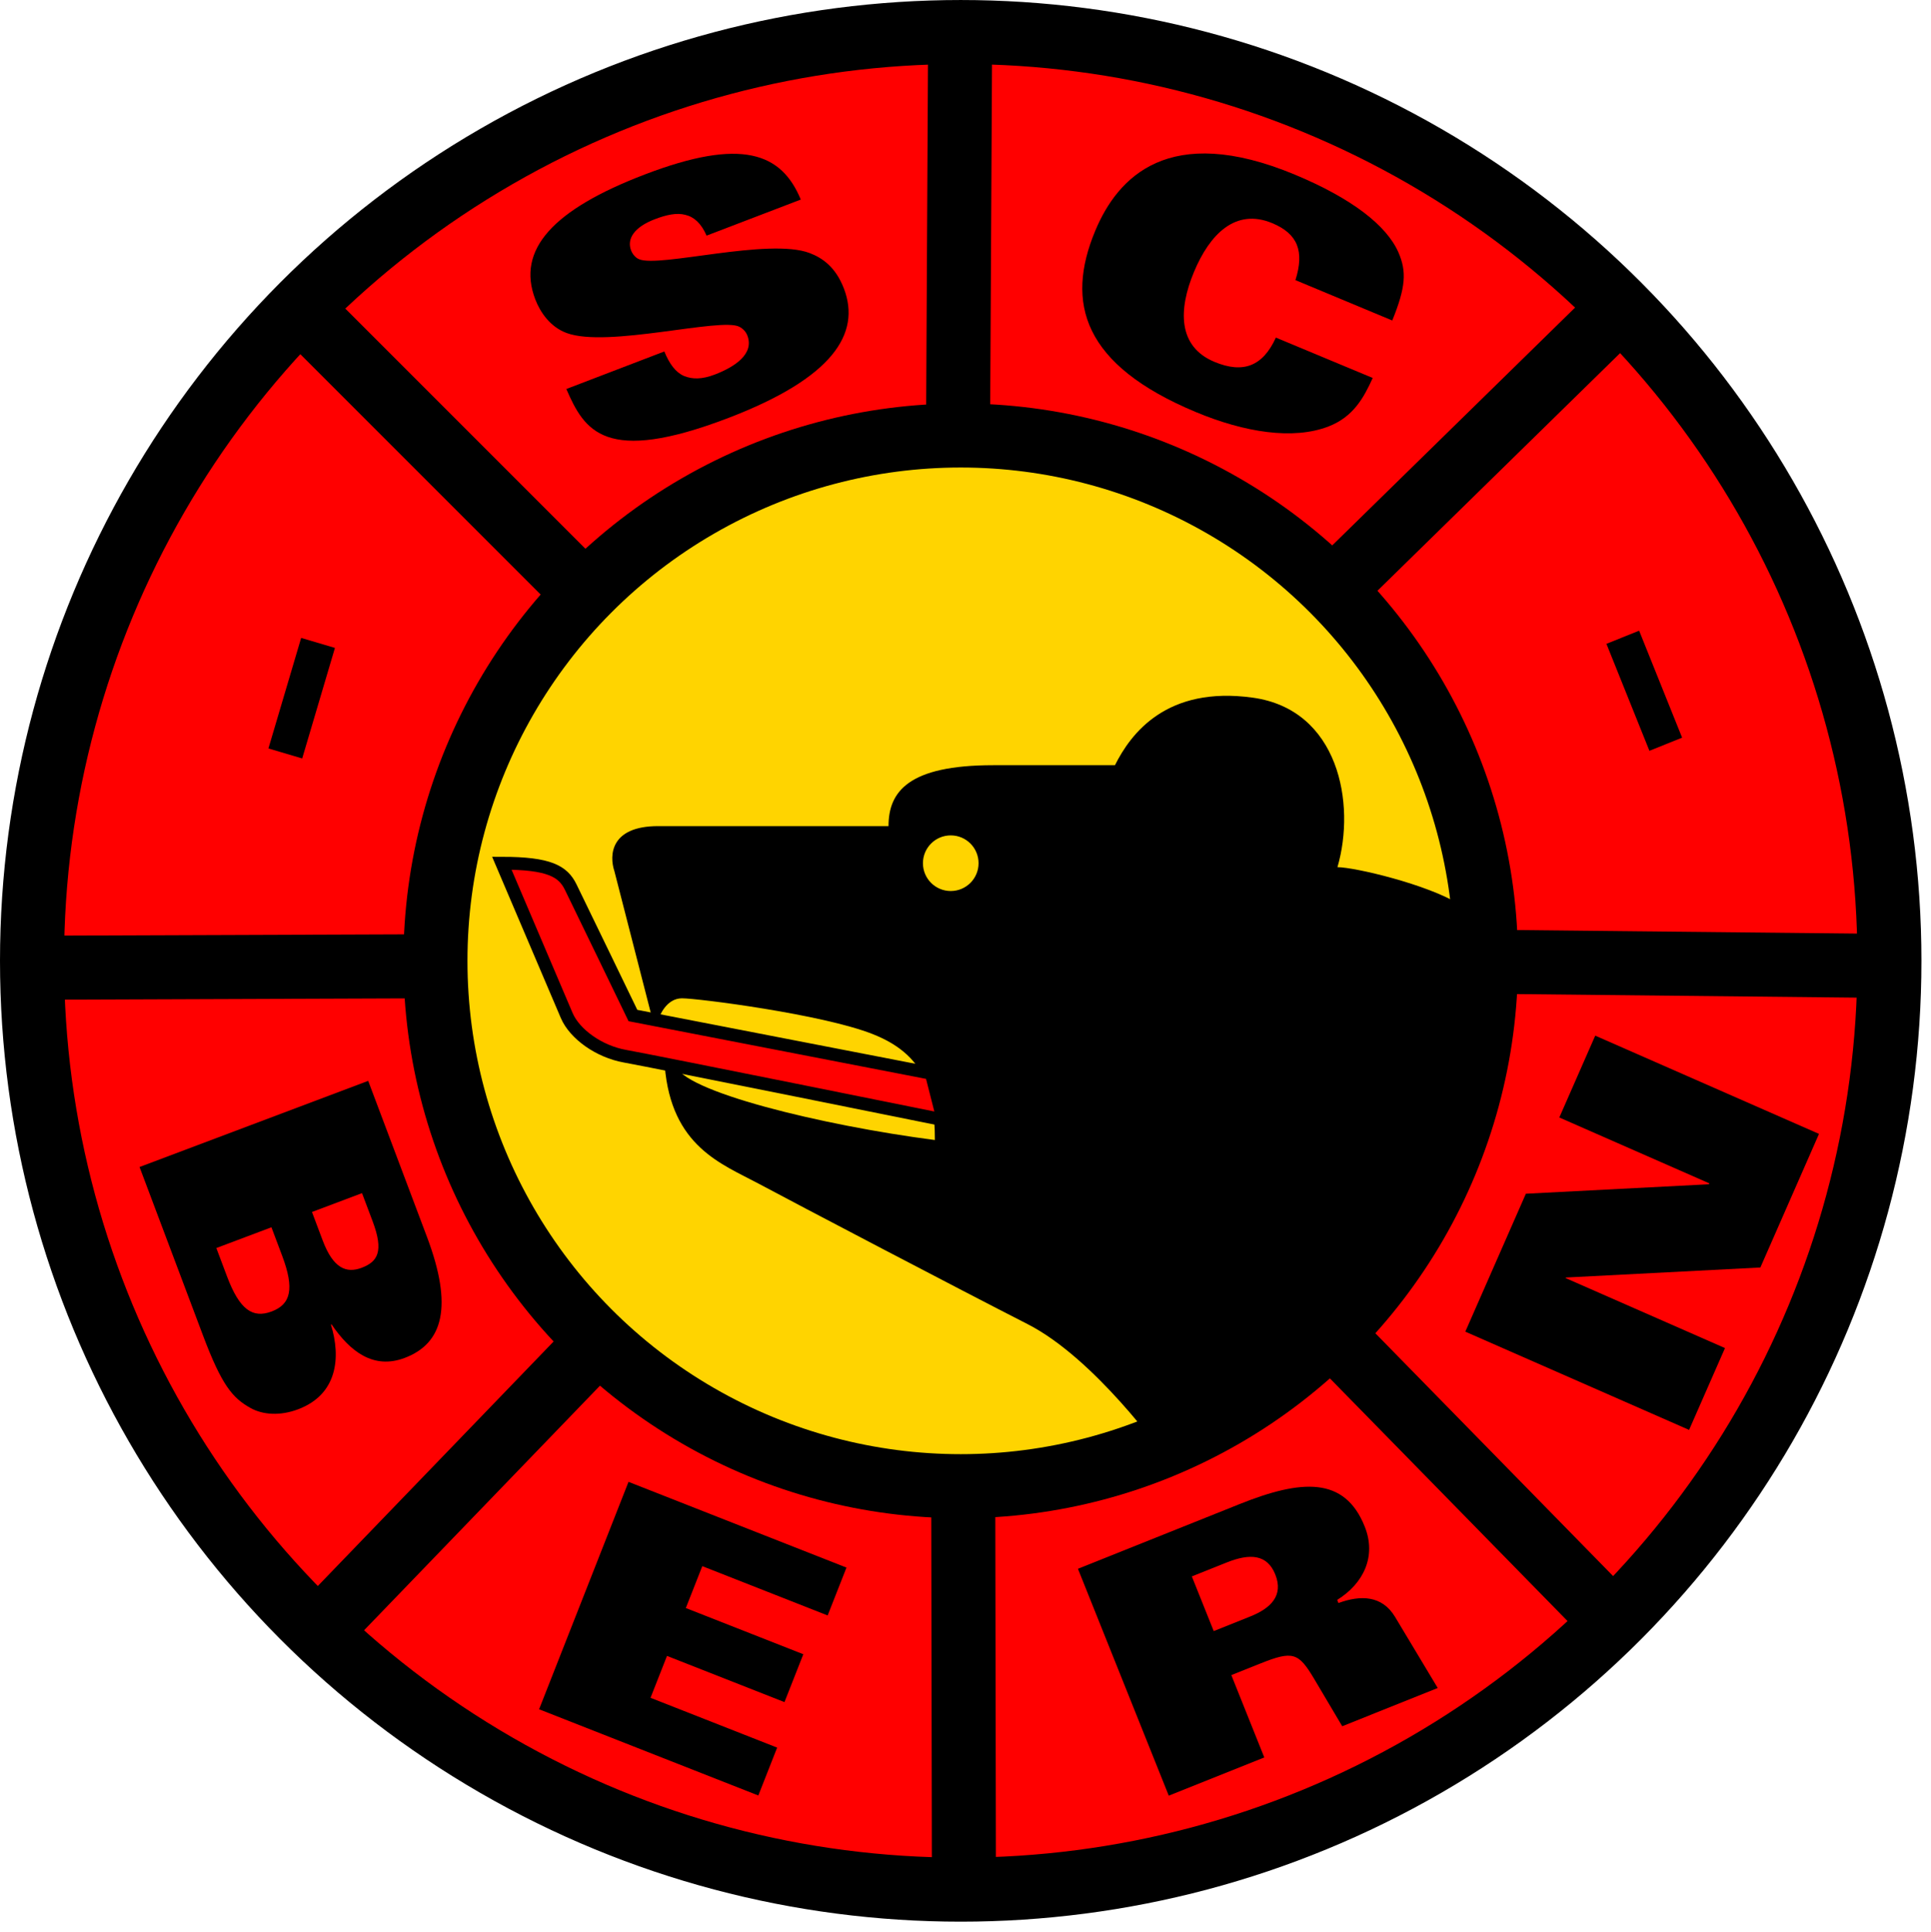
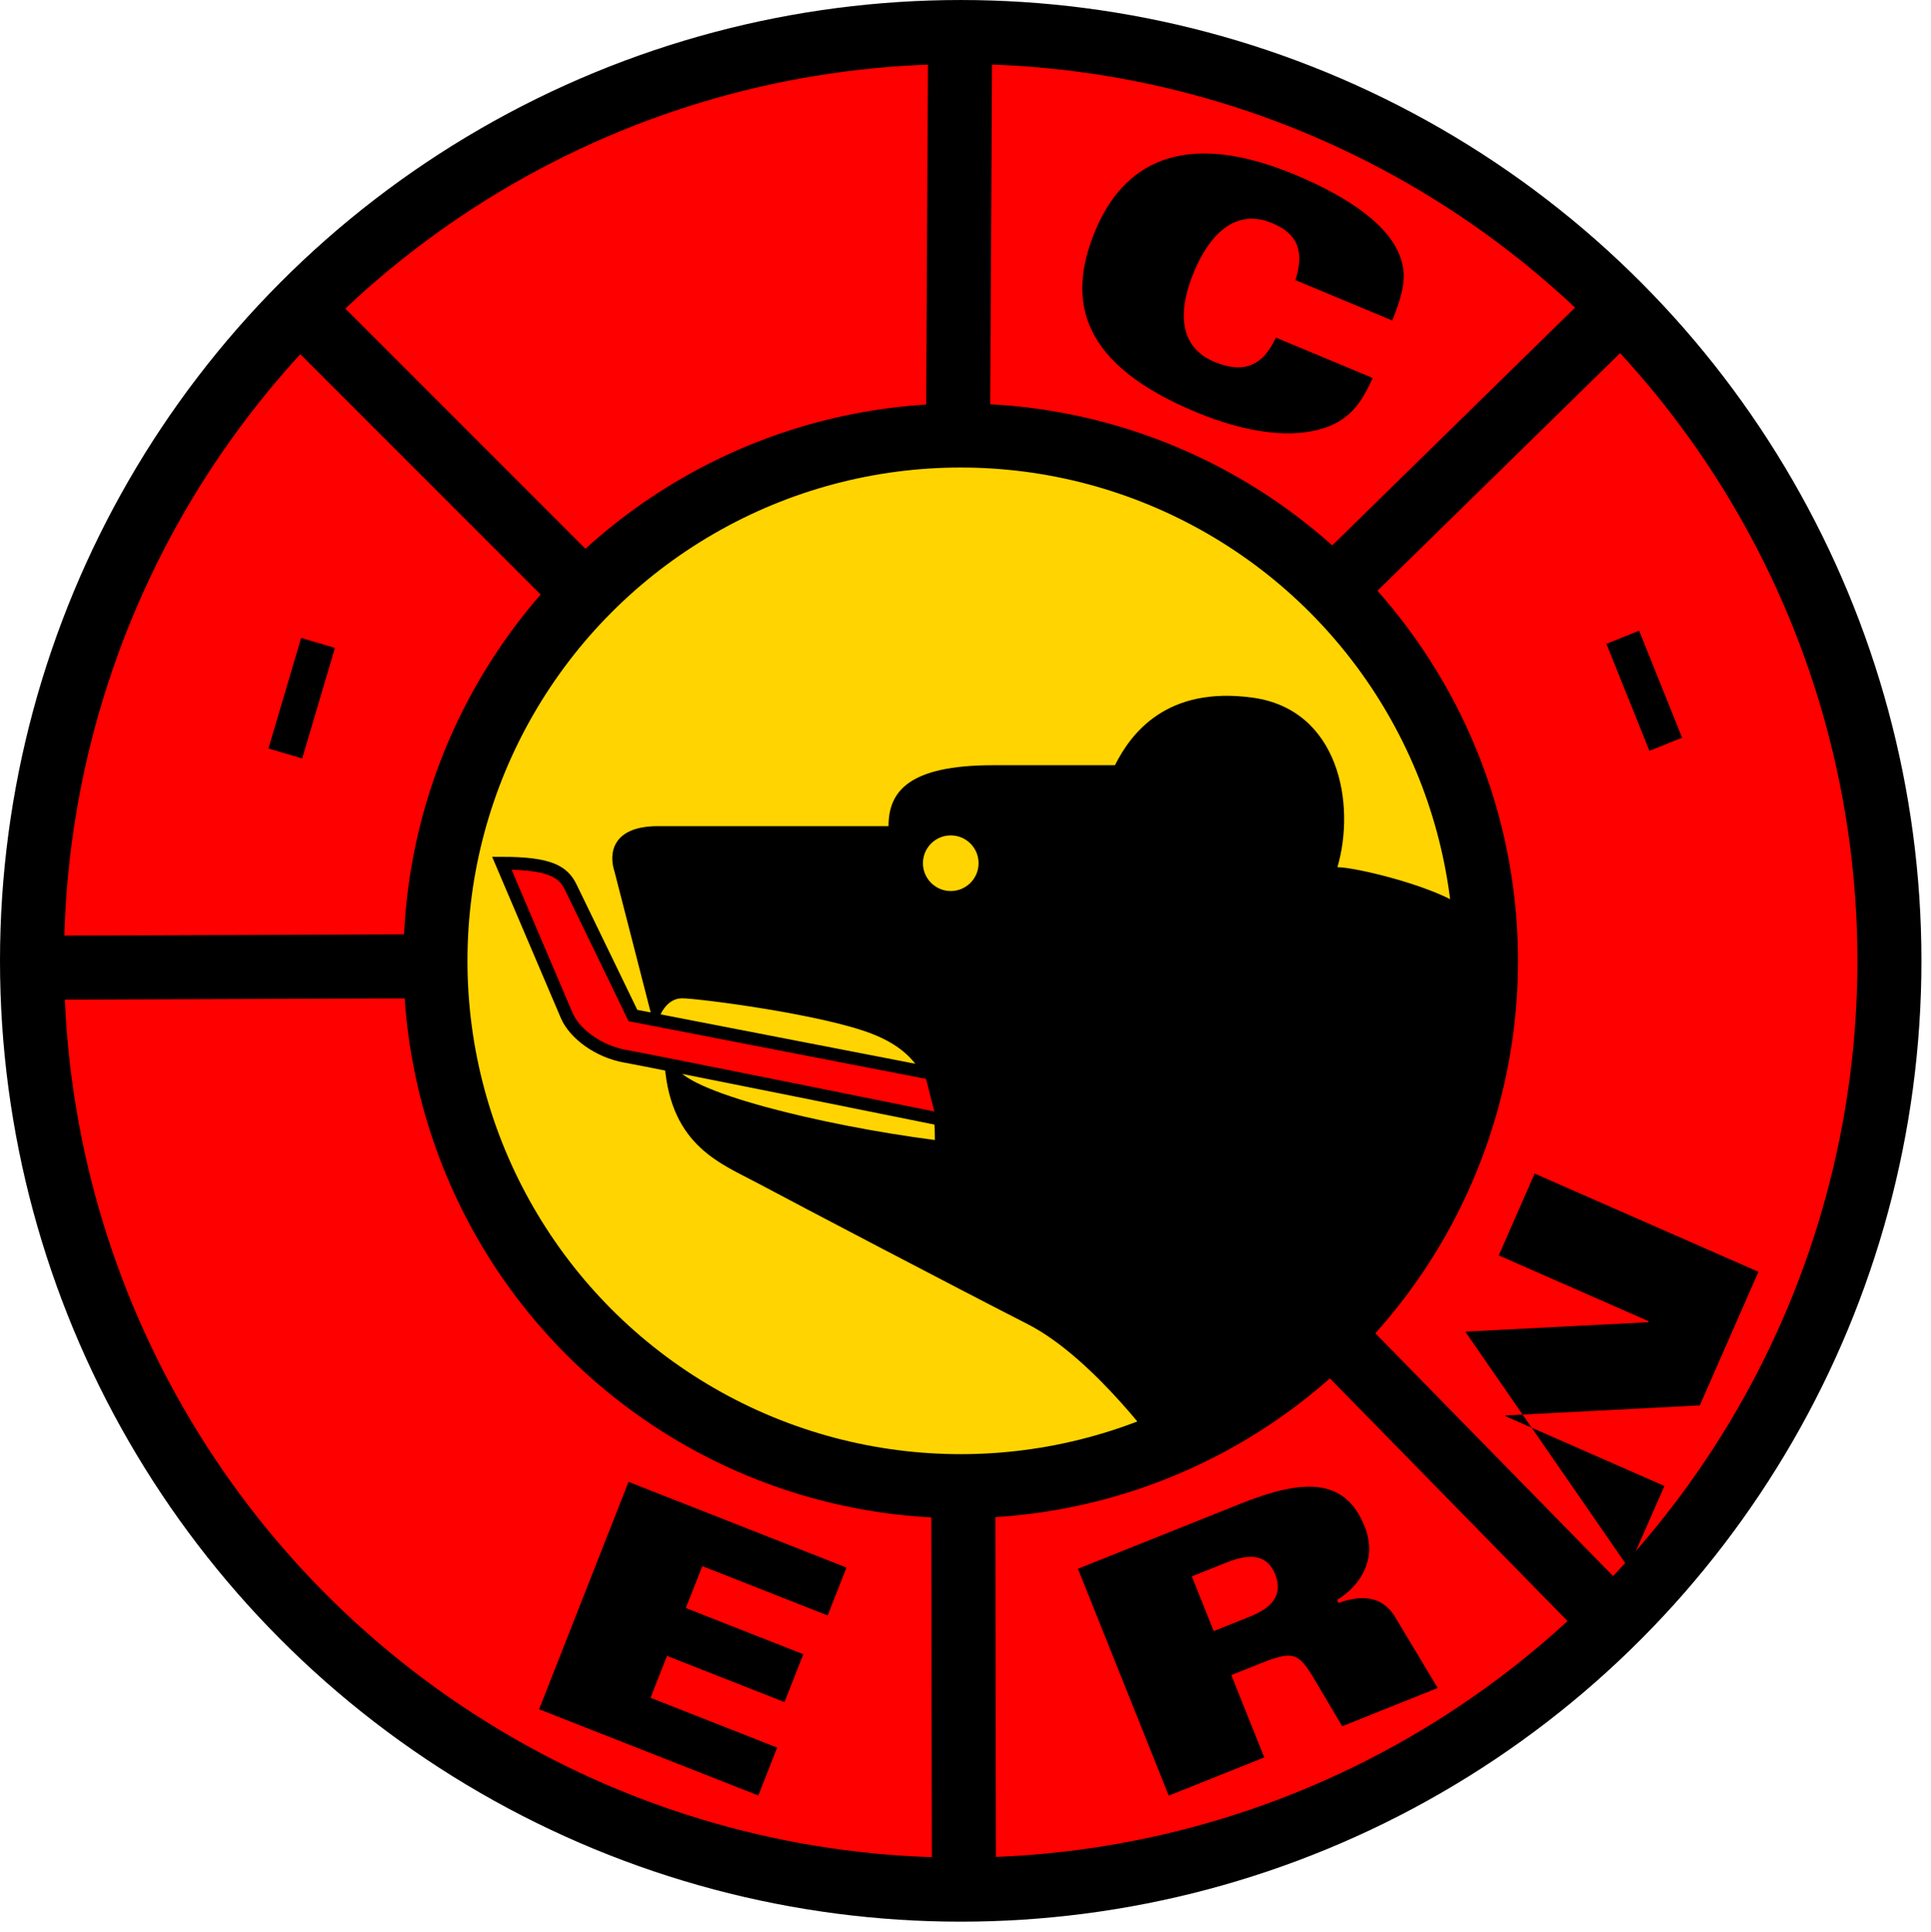
<svg xmlns="http://www.w3.org/2000/svg" xmlns:xlink="http://www.w3.org/1999/xlink" version="1.1" id="Ebene_1" x="0px" y="0px" width="150.787px" height="150.871px" viewBox="0 0 150.787 150.871" enable-background="new 0 0 150.787 150.871" xml:space="preserve">
  <g>
    <g>
      <defs>
        <rect id="SVGID_1_" x="0.076" y="0.162" width="150.71" height="150.709" />
      </defs>
      <clipPath id="SVGID_2_">
        <use xlink:href="#SVGID_1_" overflow="visible" />
      </clipPath>
    </g>
  </g>
  <circle fill="#FF0000" stroke="#000000" stroke-width="5" cx="75.02" cy="75.021" r="72.52" />
  <circle fill="#FFD400" stroke="#000000" stroke-width="5" cx="75.02" cy="75.021" r="41.018" />
  <line fill="none" stroke="#000000" stroke-width="5" x1="46.434" y1="47.101" x2="23.564" y2="24.231" />
  <line fill="none" stroke="#000000" stroke-width="5" x1="74.805" y1="35.082" x2="74.975" y2="2.739" />
  <line fill="none" stroke="#000000" stroke-width="5" x1="103.304" y1="46.795" x2="126.414" y2="24.166" />
-   <line fill="none" stroke="#000000" stroke-width="5" x1="115.025" y1="75.081" x2="147.367" y2="75.42" />
  <line fill="none" stroke="#000000" stroke-width="5" x1="103.099" y1="103.283" x2="125.728" y2="126.39" />
  <line fill="none" stroke="#000000" stroke-width="5" x1="75.214" y1="114.789" x2="75.271" y2="147.13" />
-   <line fill="none" stroke="#000000" stroke-width="5" x1="47.461" y1="103.957" x2="25.007" y2="127.236" />
  <line fill="none" stroke="#000000" stroke-width="5" x1="35.114" y1="75.44" x2="2.771" y2="75.558" />
  <g>
-     <path d="M51.875,27.442c0.403,0.978,0.875,1.618,1.522,1.908c0.673,0.279,1.435,0.271,2.422-0.107   c1.555-0.595,3.091-1.607,2.543-3.04c-0.124-0.321-0.349-0.545-0.632-0.692c-1.448-0.748-10.283,1.672-13.48,0.491   c-1.284-0.47-2.062-1.616-2.451-2.627c-1.493-3.9,1.416-7.023,8.549-9.752c7.577-2.901,10.677-1.683,12.183,1.958l-7.355,2.816   c-0.427-0.969-0.982-1.463-1.668-1.625c-0.66-0.172-1.448-0.012-2.386,0.348c-1.58,0.604-2.192,1.518-1.843,2.431   c0.105,0.272,0.335,0.58,0.634,0.691c1.585,0.667,10.131-1.699,13.313-0.483c0.928,0.353,2.012,1.041,2.672,2.769   c1.352,3.53-0.889,6.991-9.009,10.1c-9.676,3.702-11.25,0.995-12.665-2.256L51.875,27.442z" />
    <path d="M101.158,21.871c0.709-2.252,0.189-3.614-1.812-4.448c-2.878-1.198-4.892,0.882-6.111,3.81   c-1.22,2.928-1.28,5.823,1.599,7.022c2.242,0.934,3.778,0.343,4.797-1.896l7.562,3.152c-0.709,1.566-1.521,3.031-3.437,3.78   c-2.769,1.079-6.578,0.465-10.358-1.111c-8.832-3.679-10.221-8.525-7.872-14.161c1.739-4.171,5.742-8.486,15.598-4.379   c4.415,1.84,7.144,3.95,8.071,6.056c0.66,1.505,0.578,2.731-0.476,5.327L101.158,21.871z" />
-     <path d="M28.751,84.392l4.593,12.192c2.041,5.416,1.267,8.307-1.751,9.443c-2.423,0.913-4.25-0.489-5.705-2.624l-0.049,0.019   c0.802,2.579,0.503,5.458-2.563,6.614c-1.385,0.522-2.742,0.44-3.709-0.099c-1.426-0.789-2.26-1.804-3.714-5.662l-4.957-13.157   L28.751,84.392z M16.893,97.445l0.838,2.226c0.979,2.597,2,3.285,3.484,2.727c1.484-0.56,1.798-1.751,0.819-4.347l-0.838-2.227   L16.893,97.445z M24.361,94.63l0.838,2.227c0.82,2.176,1.847,2.579,3.035,2.133c1.262-0.476,1.75-1.28,0.865-3.63l-0.83-2.202   L24.361,94.63z" />
    <path d="M49.079,115.701l17.02,6.693l-1.47,3.738l-9.789-3.85l-1.286,3.271l9.174,3.607l-1.471,3.738l-9.174-3.607l-1.286,3.271   l9.888,3.889l-1.47,3.738l-17.119-6.732L49.079,115.701z" />
    <path d="M84.175,122.489l12.611-5.048c4.835-1.936,8.211-2.177,9.781,1.748c0.936,2.332-0.096,4.452-2.148,5.729l0.098,0.245   c1.738-0.639,3.407-0.595,4.418,1.079l3.334,5.555l-7.457,2.985l-2.195-3.704c-1.219-2.047-1.656-2.214-4.207-1.191l-2.258,0.903   l2.574,6.429l-7.459,2.984L84.175,122.489z M94.777,127.353l2.848-1.139c1.594-0.637,2.625-1.62,1.957-3.287   c-0.629-1.57-1.974-1.659-3.79-0.932l-2.724,1.089L94.777,127.353z" />
-     <path d="M114.423,103.974l4.729-10.77l14.293-0.738l0.031-0.072l-11.713-5.143l2.805-6.389l17.473,7.67l-4.578,10.431l-15.18,0.783   l-0.021,0.048l12.438,5.461l-2.804,6.389L114.423,103.974z" />
+     <path d="M114.423,103.974l14.293-0.738l0.031-0.072l-11.713-5.143l2.805-6.389l17.473,7.67l-4.578,10.431l-15.18,0.783   l-0.021,0.048l12.438,5.461l-2.804,6.389L114.423,103.974z" />
  </g>
  <rect x="127.001" y="49.353" transform="matrix(0.928 -0.373 0.373 0.928 -10.823 51.841)" width="2.751" height="9" />
  <rect x="22.195" y="50.002" transform="matrix(0.959 0.284 -0.284 0.959 16.432 -4.448)" width="2.75" height="9" />
  <path d="M113.952,70.604c-2.481-1.551-8.169-2.895-9.514-2.895c1.448-4.963,0.104-12.306-6.618-13.237s-9.514,2.792-10.755,5.274  c0,0-2.896,0-9.514,0s-8.169,2.068-8.169,4.757c0,0-14.271,0-17.993,0s-3.826,2.275-3.413,3.516l2.896,11.272l0.621,0.104  c0,0,0.517-1.448,1.758-1.448s10.961,1.241,14.891,2.792s4.86,4.24,4.86,8.273c-8.79-1.138-19.855-3.826-20.269-5.895l-0.827,0.104  c0.517,6.308,4.447,7.652,7.342,9.203s15.718,8.272,20.992,10.961c5.273,2.689,10.548,10.135,10.548,10.135s3.413-2.275,7.446-4.344  s10.547-9.928,14.373-16.752s3.206-15.925,3.206-15.925S116.433,72.155,113.952,70.604z M74.242,69.57  c-1.2,0-2.172-0.972-2.172-2.172s0.972-2.172,2.172-2.172s2.172,0.972,2.172,2.172S75.442,69.57,74.242,69.57z" />
  <path fill="#FF0000" stroke="#000000" d="M39.187,67.398l5.067,11.893c0.621,1.447,2.512,2.812,4.55,3.176  c2.278,0.406,24.837,4.964,24.837,4.964l-0.922-3.624l-23.295-4.516c0,0-4.109-8.5-4.86-10.031  C43.965,68.038,42.909,67.398,39.187,67.398z" />
</svg>